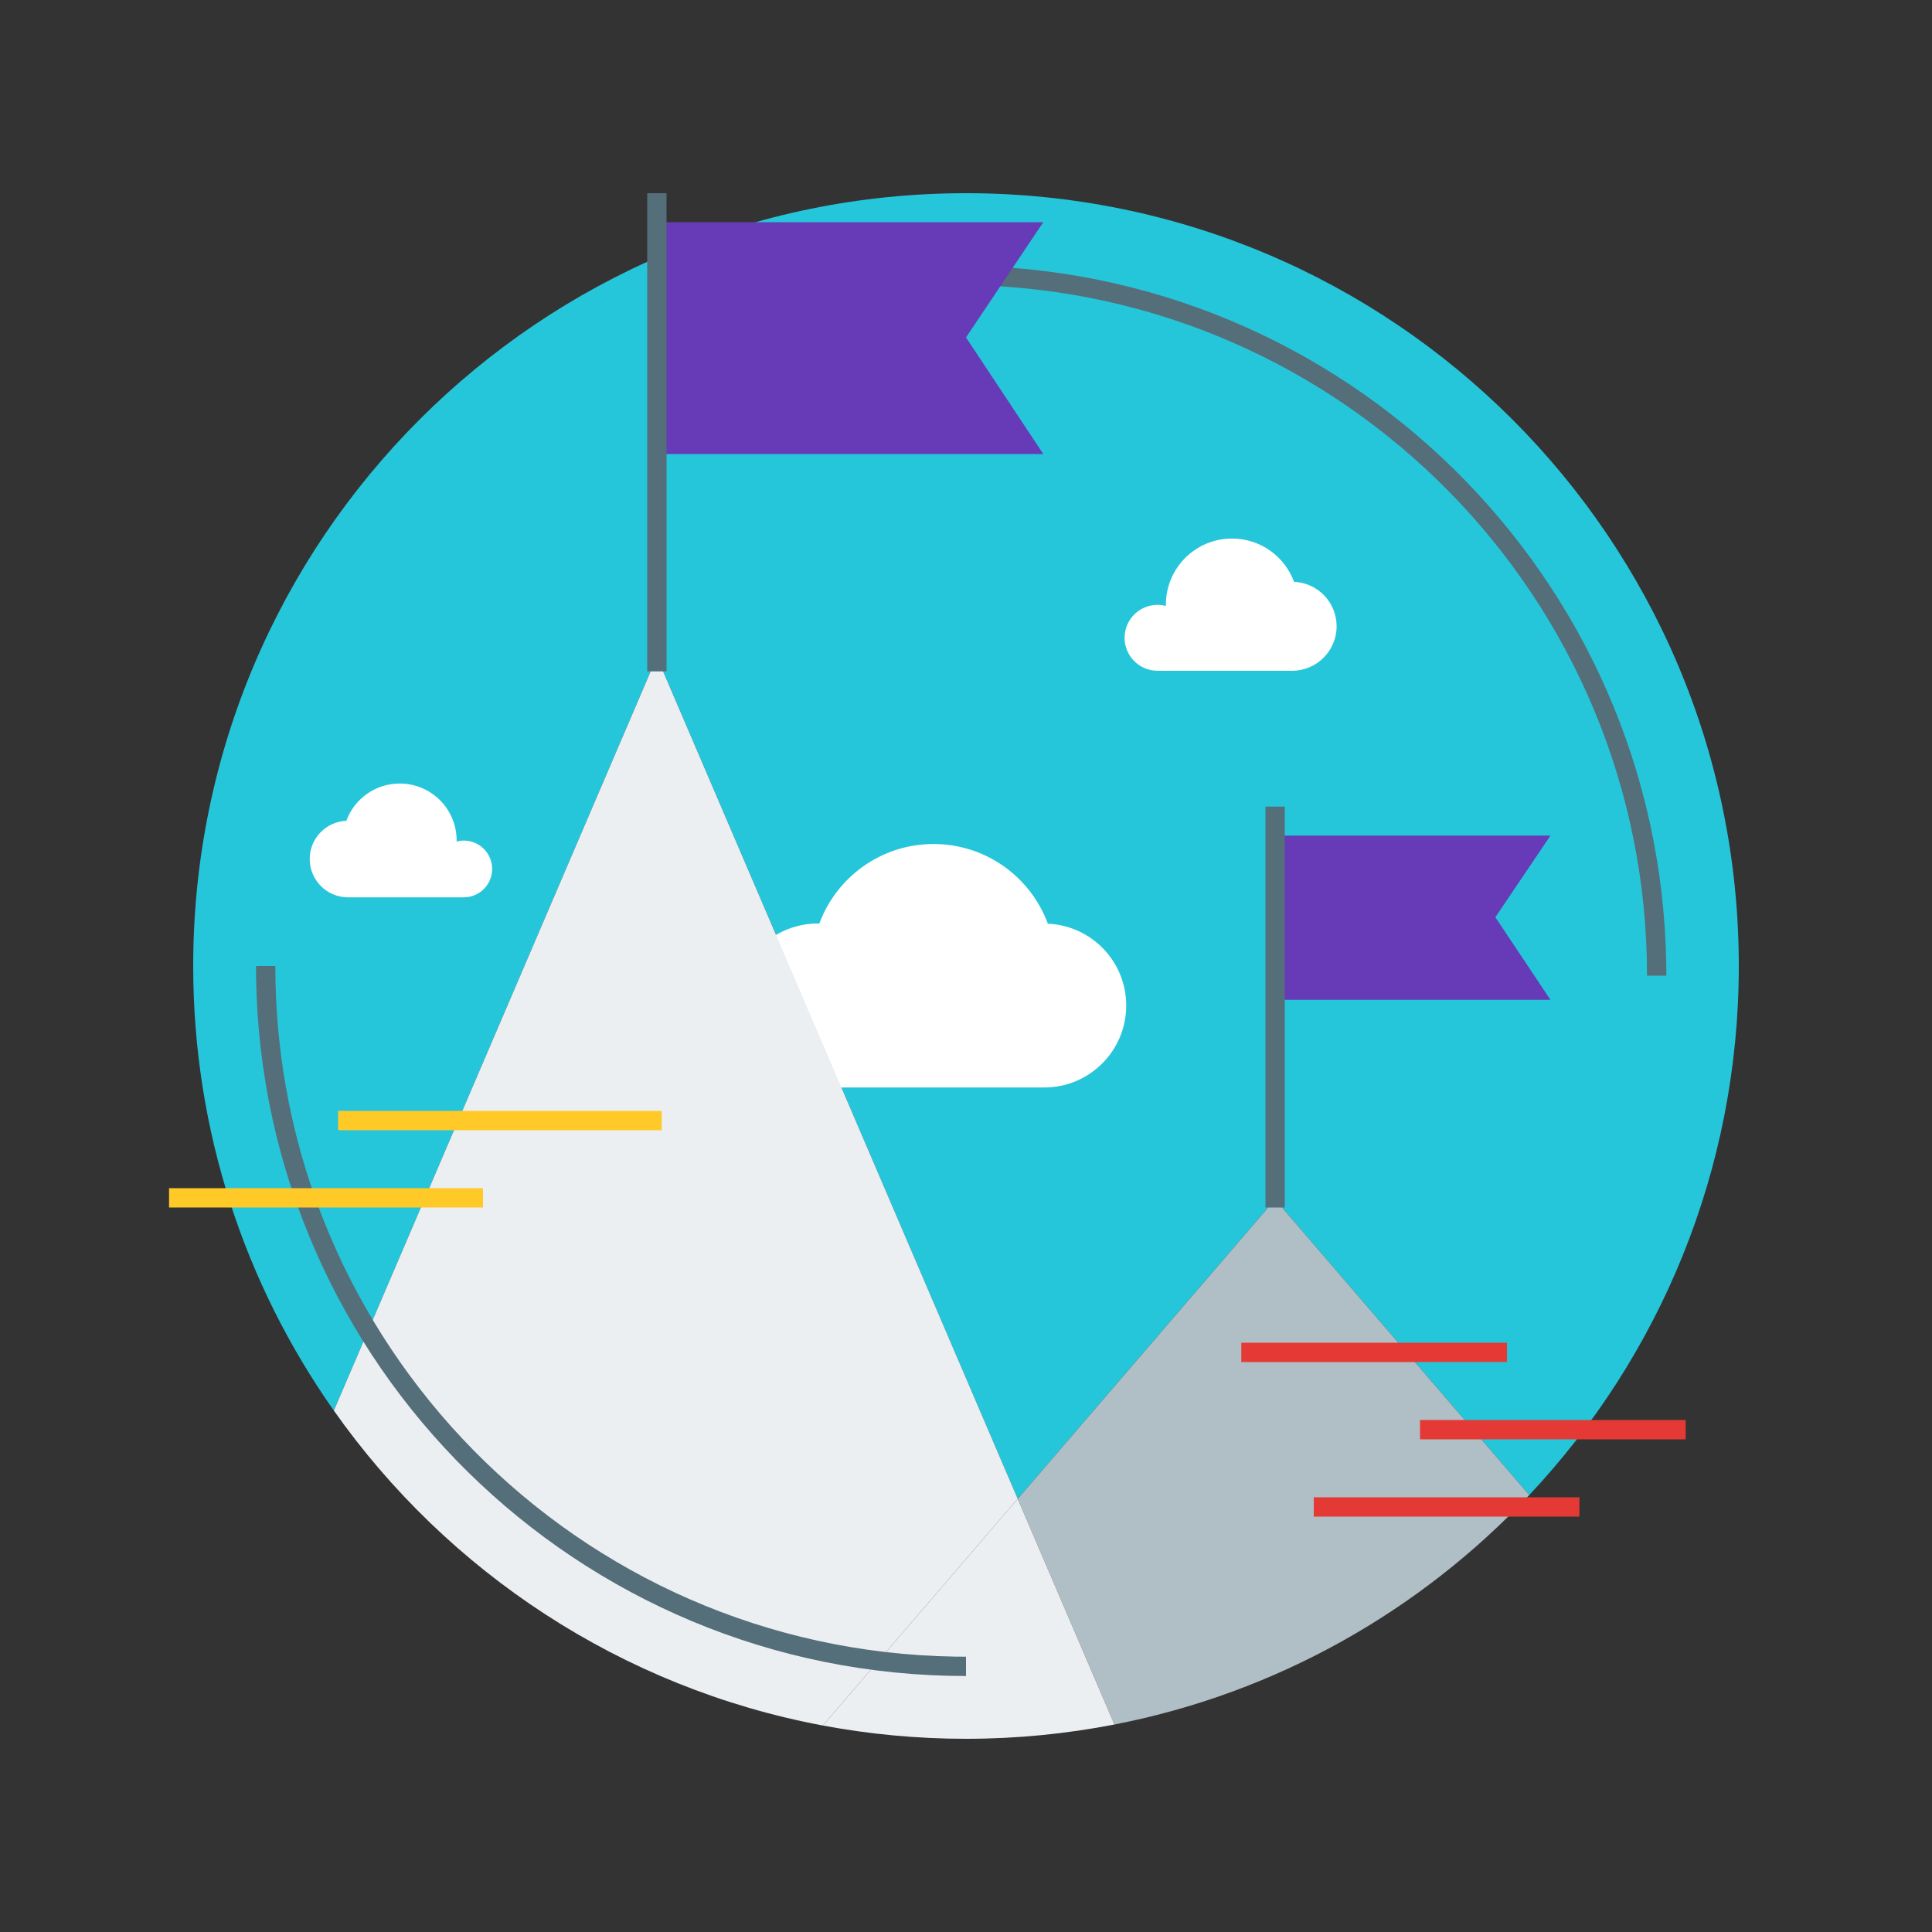
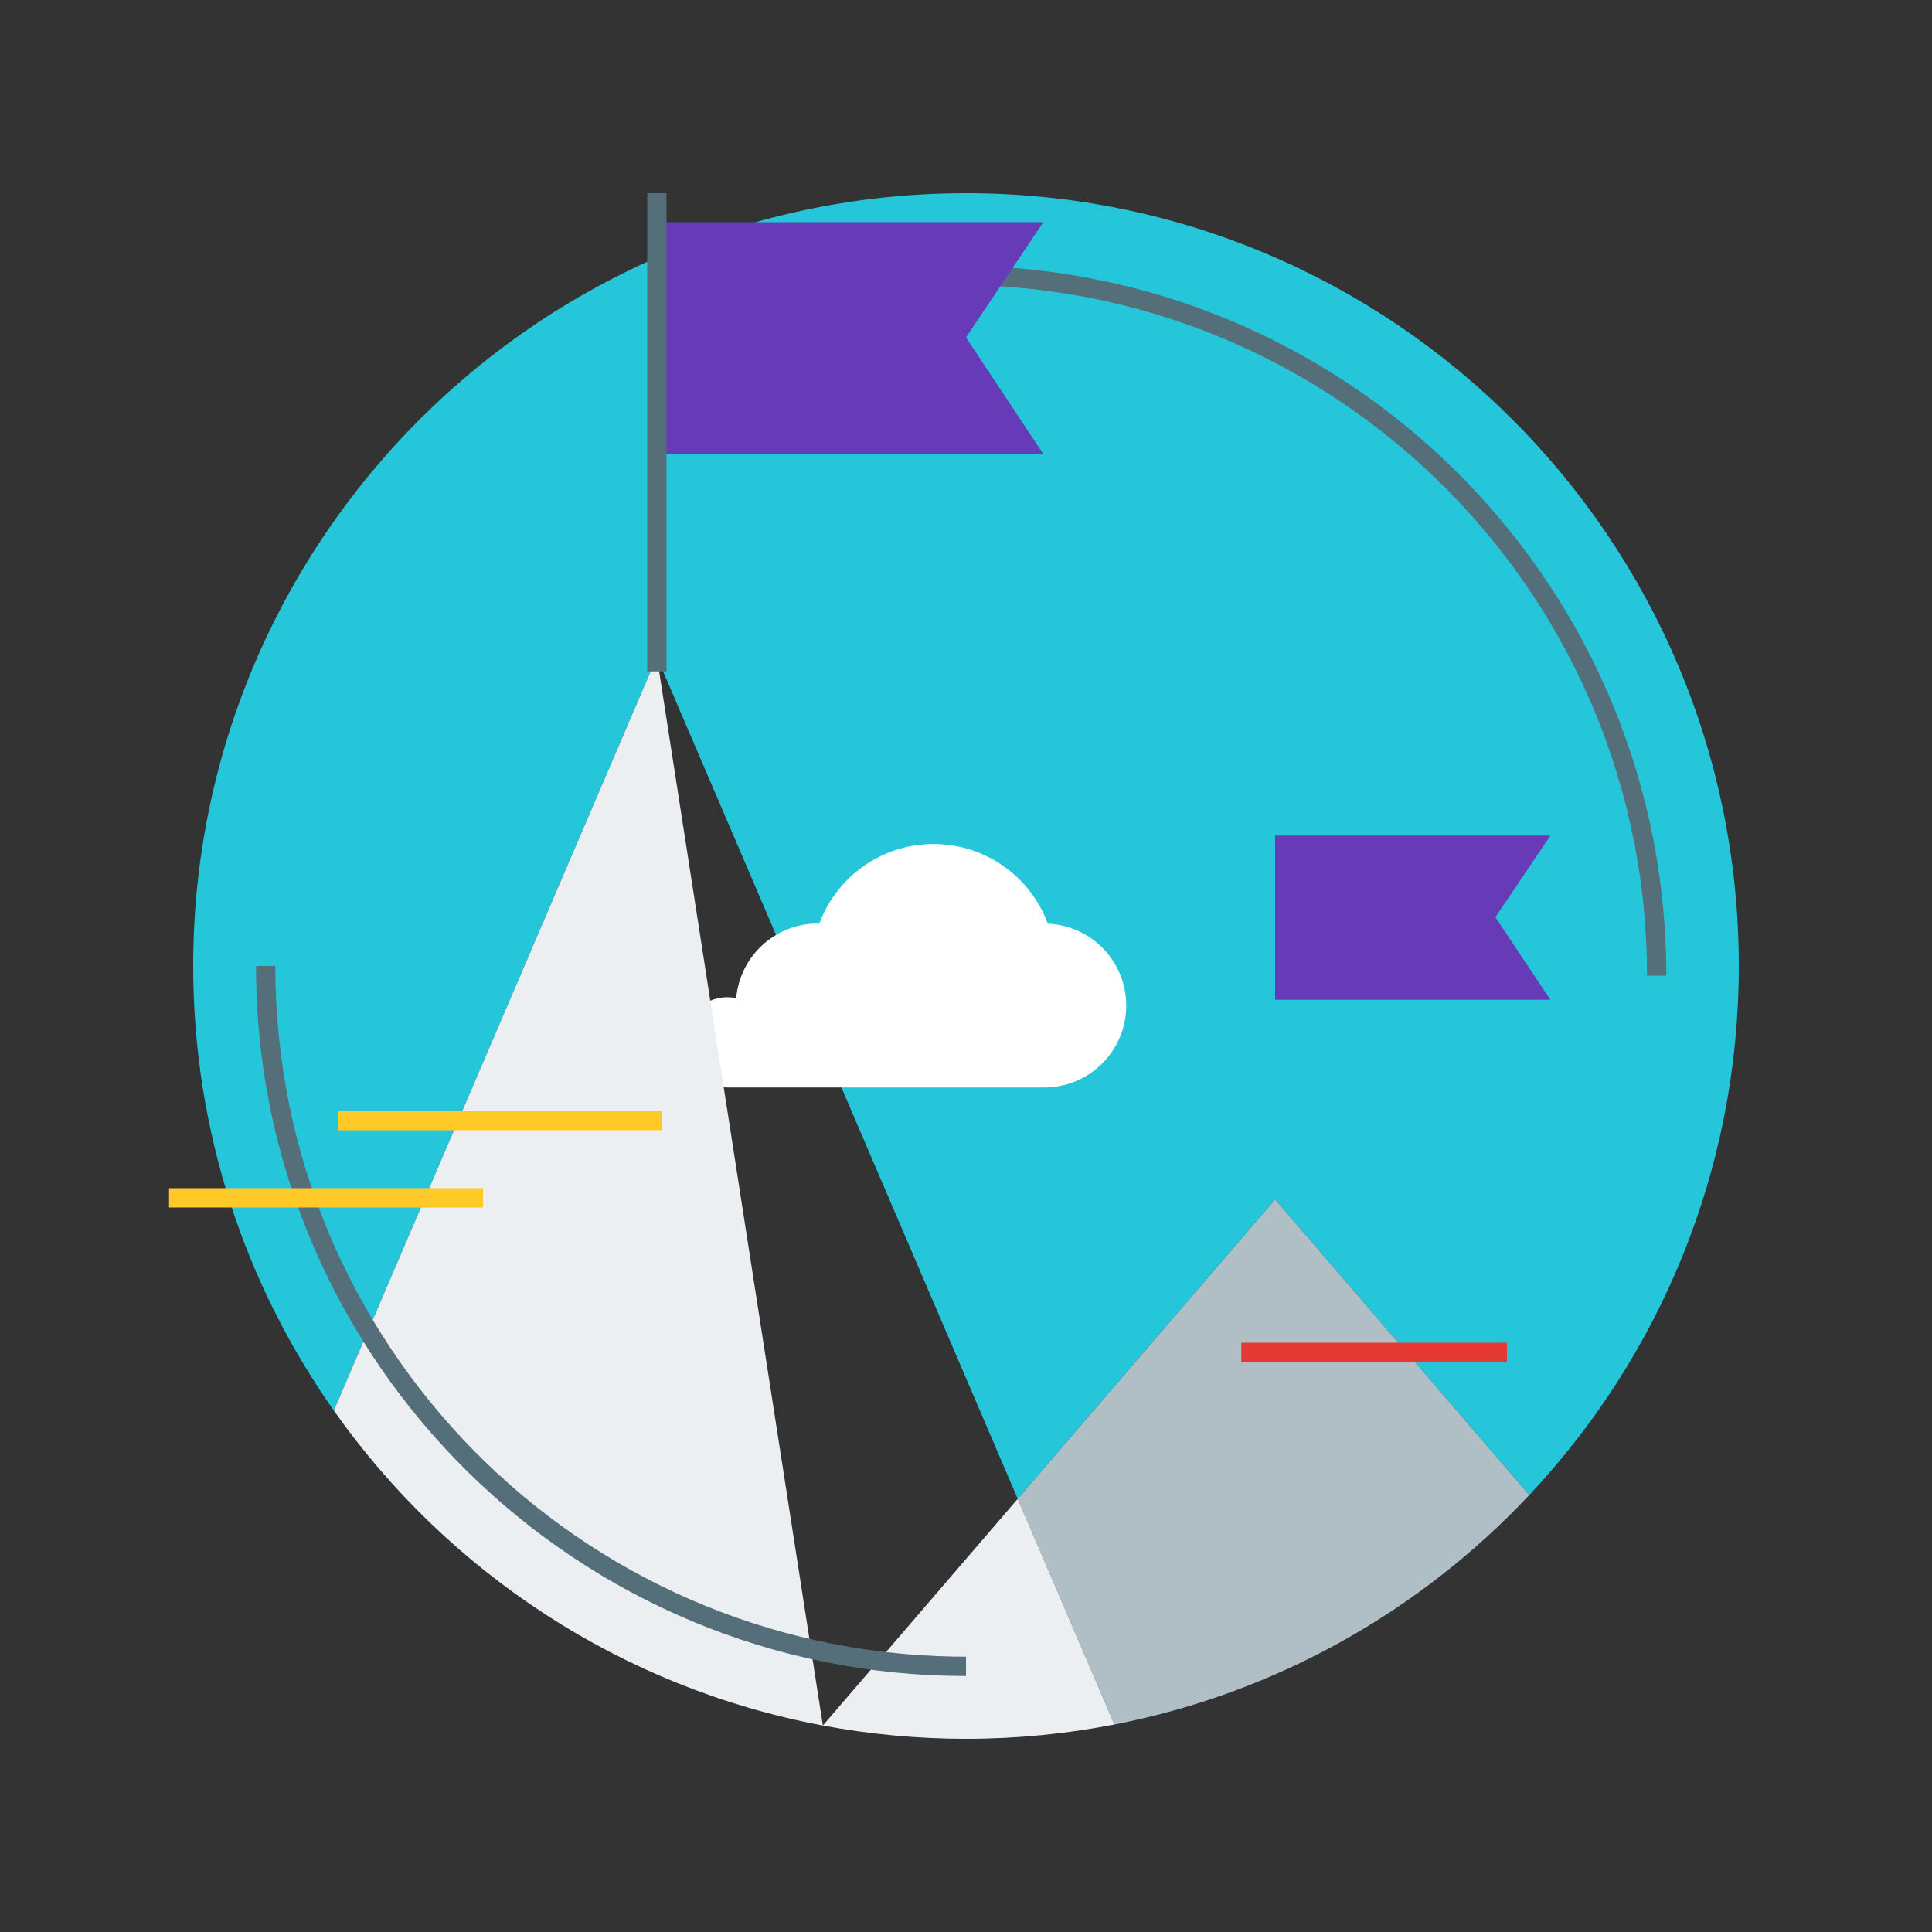
<svg xmlns="http://www.w3.org/2000/svg" width="400px" height="400px" viewBox="0 0 400 400" version="1.1">
  <rect x="0" y="0" width="400" height="400" fill="#333333" stroke="none" />
  <title>Illustration / Monoflat / Conquer</title>
  <g id="Illustration-/-Monoflat-/-Conquer" stroke="none" stroke-width="1" fill="none" fill-rule="evenodd">
    <path d="M210.709,310.321 L264,248.333 L316.615,309.535 C343.514,280.908 360,242.382 360,200 C360,111.634 288.365,40 200,40 C111.634,40 40,111.634 40,200 C40,234.267 50.777,266.015 69.121,292.049 L136,136 L210.709,310.321 Z" id="Fill-2" fill="#26C6DA" />
    <path d="M210.709,310.321 L230.73,357.039 C264.291,350.509 294.102,333.494 316.615,309.535 L264,248.333 L210.709,310.321 Z" id="Fill-4" fill="#B0BEC5" />
    <path d="M216.945,191.245 C213.401,181.613 204.145,174.743 193.285,174.743 C182.432,174.743 173.184,181.602 169.634,191.224 C169.526,191.221 169.422,191.206 169.314,191.206 C160.459,191.206 153.195,197.991 152.419,206.645 C151.84,206.532 151.242,206.47 150.63,206.47 C145.47,206.47 141.289,210.652 141.289,215.811 C141.289,220.97 145.47,225.152 150.63,225.152 L216.199,225.152 C225.573,225.152 233.172,217.554 233.172,208.18 C233.172,199.058 225.97,191.638 216.945,191.245" id="Fill-32" fill="#FFFFFF" />
-     <path d="M170.365,357.25 L210.709,310.321 L136,136 L69.121,292.049 C92.659,325.454 128.66,349.438 170.365,357.25" id="Fill-6" fill="#ECEFF1" />
+     <path d="M170.365,357.25 L136,136 L69.121,292.049 C92.659,325.454 128.66,349.438 170.365,357.25" id="Fill-6" fill="#ECEFF1" />
    <path d="M210.709,310.321 L170.365,357.25 C179.969,359.049 189.873,360 200,360 C210.512,360 220.783,358.974 230.73,357.039 L210.709,310.321 Z" id="Fill-8" fill="#ECEFF1" />
-     <path d="M267.919,120.461 C265.994,115.231 260.968,111.5 255.069,111.5 C247.511,111.5 241.383,117.628 241.383,125.188 C241.383,125.277 241.388,125.367 241.39,125.457 C240.836,125.313 240.258,125.227 239.658,125.227 C235.89,125.227 232.835,128.282 232.835,132.051 C232.835,135.819 235.89,138.875 239.658,138.875 L267.513,138.875 C272.604,138.875 276.731,134.748 276.731,129.658 C276.731,124.704 272.819,120.674 267.919,120.461" id="Fill-10" fill="#FFFFFF" />
-     <path d="M71.704,169.933 C73.36,165.431 77.685,162.221 82.762,162.221 C89.266,162.221 94.539,167.495 94.539,173.999 C94.539,174.078 94.535,174.155 94.533,174.232 C95.01,174.107 95.508,174.035 96.023,174.035 C99.266,174.035 101.894,176.663 101.894,179.906 C101.894,183.15 99.266,185.779 96.023,185.779 L72.054,185.779 C67.673,185.779 64.121,182.227 64.121,177.847 C64.121,173.585 67.487,170.117 71.704,169.933" id="Fill-12" fill="#FFFFFF" />
    <g id="Group-2" transform="translate(256.998, 277.667)" fill="#E53935" fill-rule="nonzero">
      <polygon id="Stroke-18" points="55.002 0.333 55.002 4.333 0.002 4.333 0.002 0.333" />
-       <polygon id="Stroke-20" points="92.002 16.333 92.002 20.333 37.002 20.333 37.002 16.333" />
-       <polygon id="Stroke-22" points="70.002 32.333 70.002 36.333 15.002 36.333 15.002 32.333" />
    </g>
    <path d="M57,200 C57,278.187 119.749,341.718 197.635,342.981 L200,343 L200,347 C119.626,347 54.318,282.496 53.02,202.431 L53,200 L57,200 Z" id="Stroke-24" fill="#546E7A" fill-rule="nonzero" />
    <path d="M198,55 C278.374,55 343.682,119.505 344.98,199.569 L345,202 L341,202 C341,123.813 278.25,60.282 200.365,59.019 L198,59 L198,55 Z" id="Stroke-26" fill="#546E7A" fill-rule="nonzero" />
    <polygon id="Fill-28" fill="#673AB7" points="216 94 136 94 136 46 216 46 200 69.864" />
    <polygon id="Fill-28-Copy" fill="#673AB7" points="321 207 264 207 264 173 321 173 309.6 189.904" />
    <g id="Group" transform="translate(34.863, 230)" fill="#FFCA28" fill-rule="nonzero">
      <polygon id="Stroke-14" points="102.137 0 102.137 4 35.137 4 35.137 0" />
      <polygon id="Stroke-16" points="65.137 16 65.137 20 0.137 20 0.137 16" />
    </g>
    <polygon id="Stroke-30" fill="#546E7A" fill-rule="nonzero" points="138 40 138 139 134 139 134 40" />
-     <polygon id="Stroke-30-Copy" fill="#546E7A" fill-rule="nonzero" points="266 167 266 250 262 250 262 167" />
  </g>
</svg>